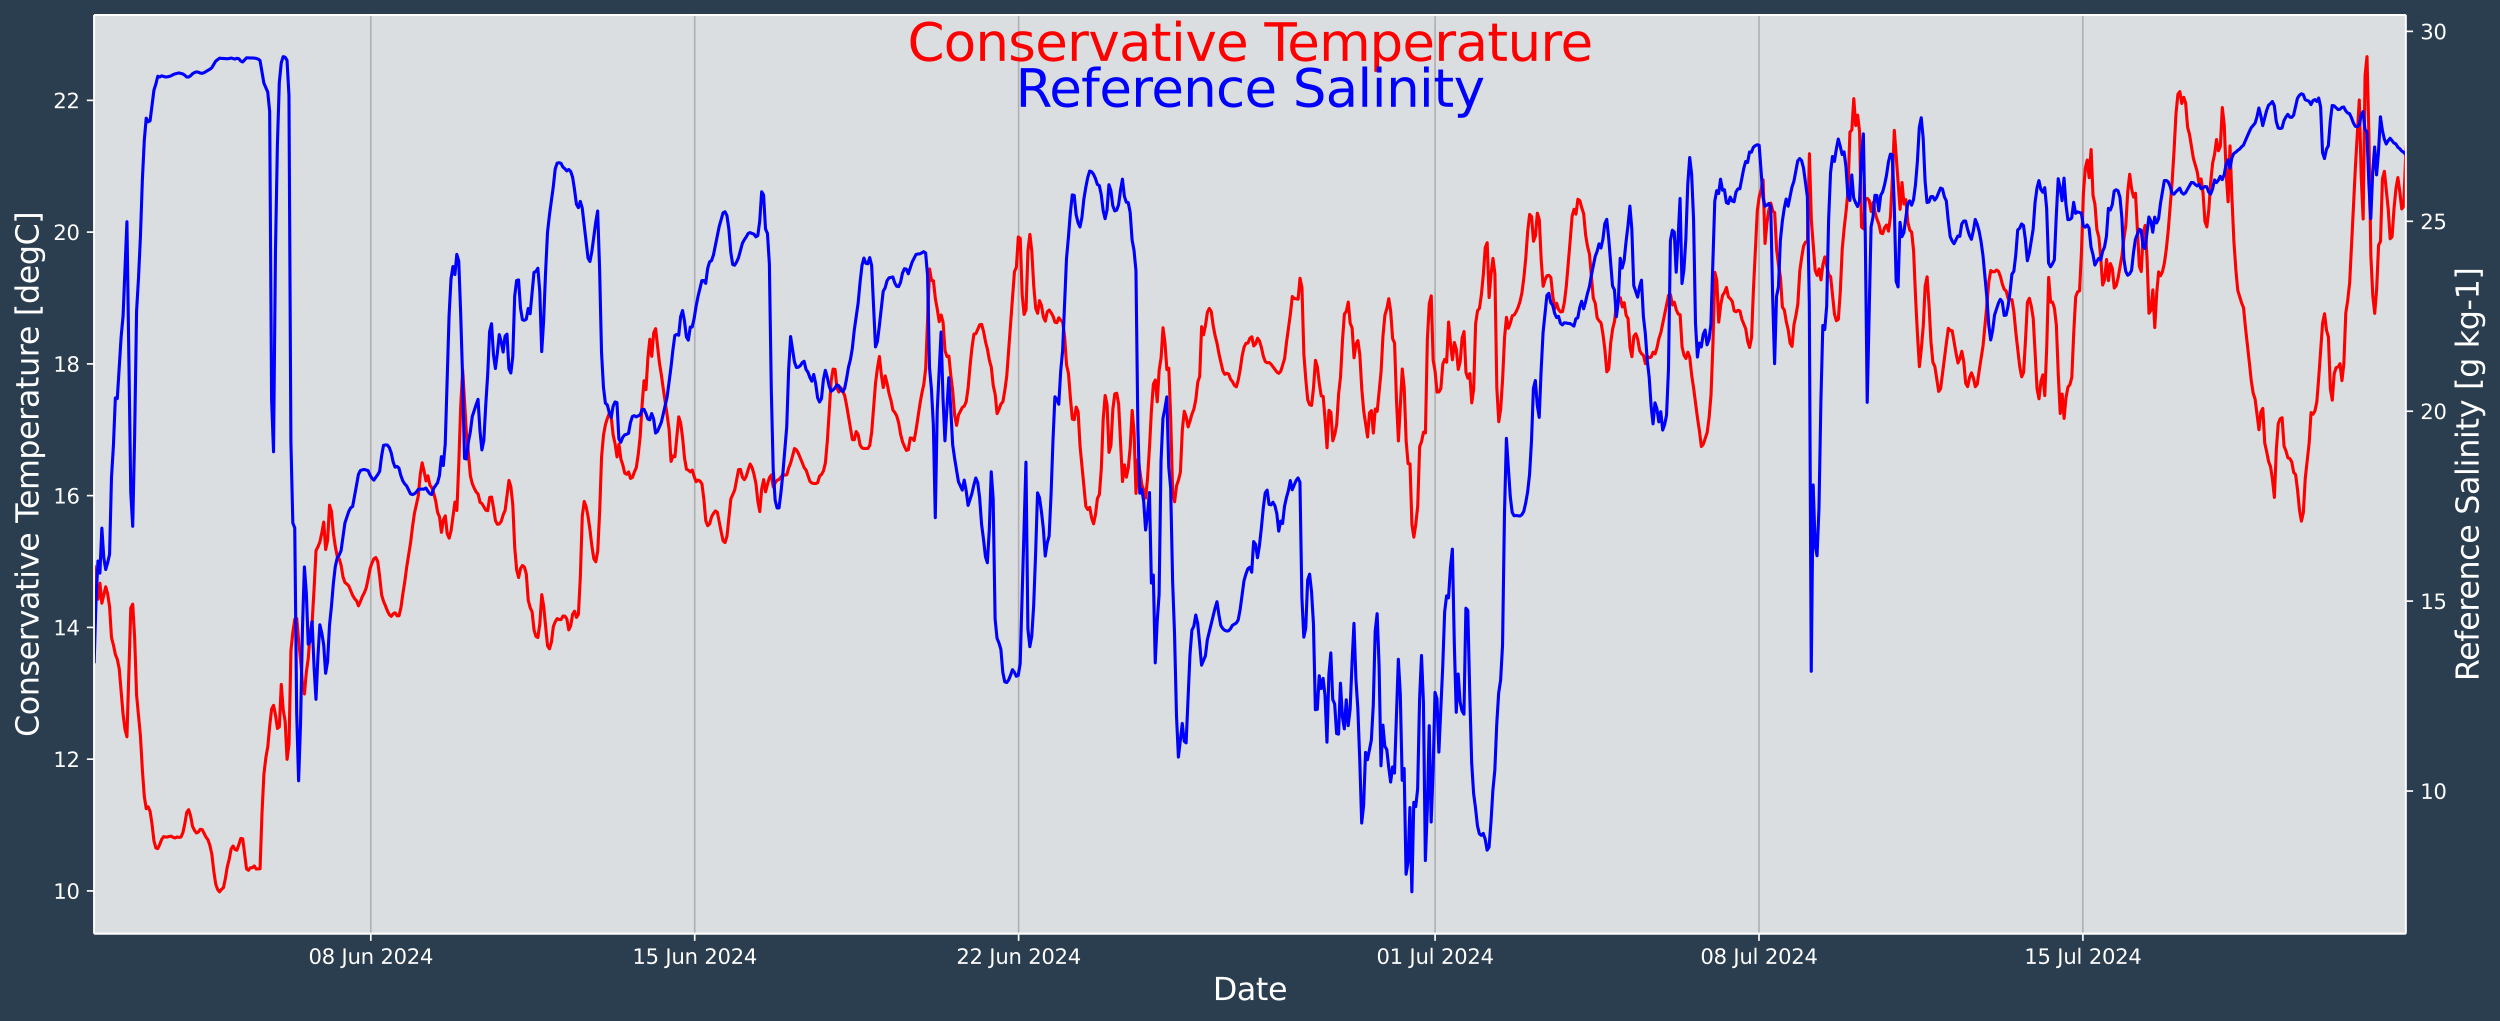
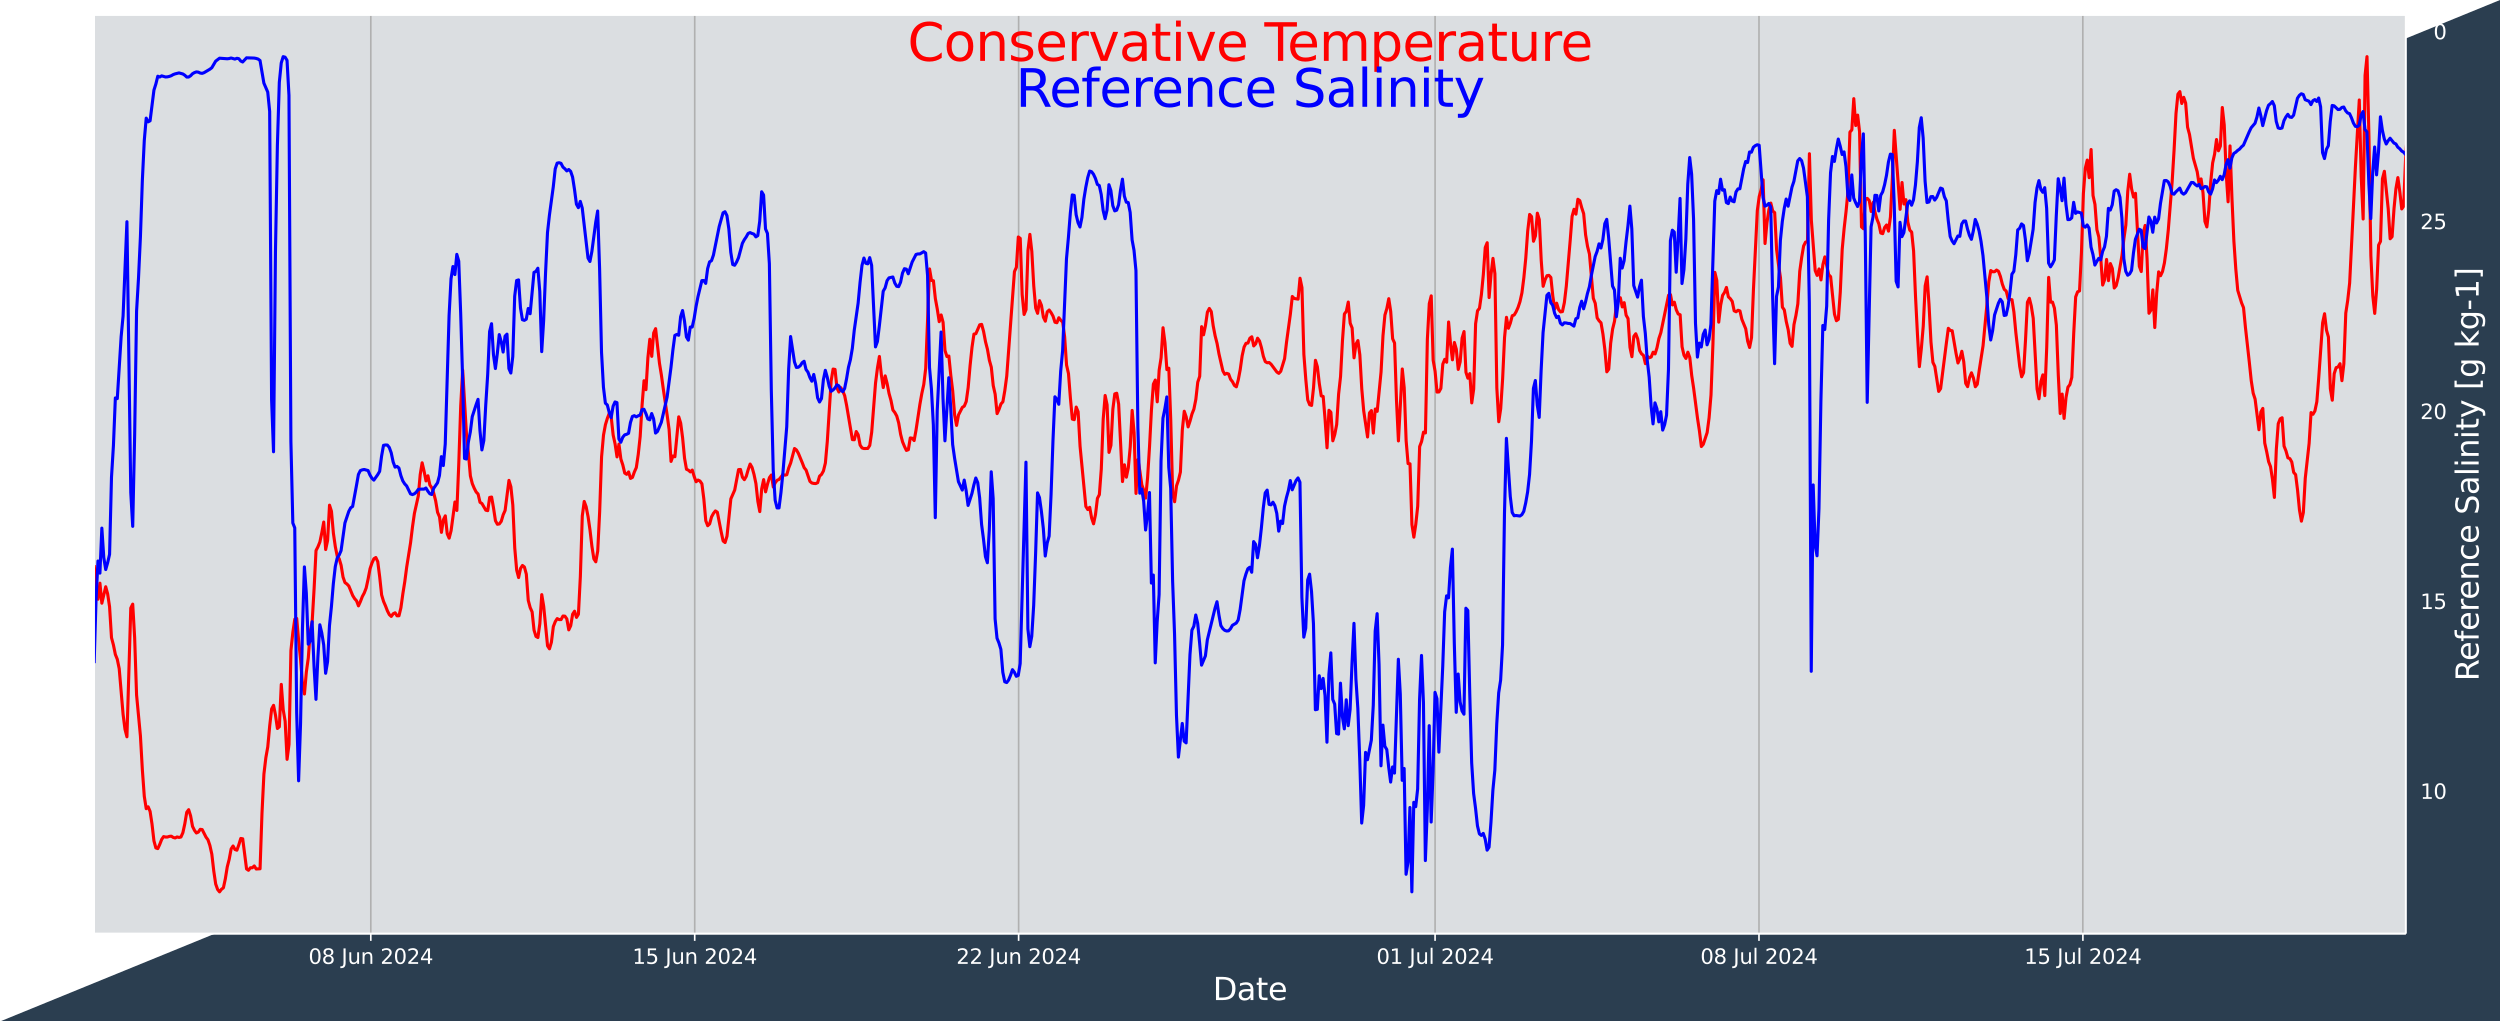
<svg xmlns="http://www.w3.org/2000/svg" xmlns:xlink="http://www.w3.org/1999/xlink" width="1206.9pt" height="493.12pt" version="1.1" viewBox="0 0 1206.9 493.12">
  <defs>
    <style type="text/css">*{stroke-linejoin: round; stroke-linecap: butt}</style>
  </defs>
  <g id="figure_1">
    <g id="patch_1">
-       <path d="m0 493.12h1206.9v-493.12h-1206.9z" fill="#2b3e50" />
+       <path d="m0 493.12h1206.9v-493.12z" fill="#2b3e50" />
    </g>
    <g id="axes_1">
      <g id="patch_2">
        <path d="m45.442 450.72h1116v-443.52h-1116z" fill="#dbdee1" />
      </g>
      <g id="matplotlib.axis_1">
        <g id="xtick_1">
          <g id="line2d_1">
            <path d="m179.01 450.72v-443.52" clip-path="url(#pc6e7954398)" fill="none" stroke="#b0b0b0" stroke-linecap="square" stroke-width=".8" />
          </g>
          <g id="line2d_2">
            <defs>
              <path id="m9725825130" d="m0 0v3.5" stroke="#fff" stroke-width=".8" />
            </defs>
            <use x="179.008" y="450.72" fill="#ffffff" stroke="#ffffff" stroke-width=".8" xlink:href="#m9725825130" />
          </g>
          <g id="text_1">
            <g transform="translate(148.93 465.32) scale(.1 -.1)" fill="#fff">
              <defs>
                <path id="DejaVuSans-30" transform="scale(.016)" d="m2034 4250q-487 0-733-480-245-479-245-1442 0-959 245-1439 246-480 733-480 491 0 736 480 246 480 246 1439 0 963-246 1442-245 480-736 480zm0 500q785 0 1199-621 414-620 414-1801 0-1178-414-1799-414-620-1199-620-784 0-1198 620-414 621-414 1799 0 1181 414 1801 414 621 1198 621z" />
                <path id="DejaVuSans-38" transform="scale(.016)" d="m2034 2216q-450 0-708-241-257-241-257-662 0-422 257-663 258-241 708-241t709 242q260 243 260 662 0 421-258 662-257 241-711 241zm-631 268q-406 100-633 378-226 279-226 679 0 559 398 884 399 325 1092 325 697 0 1094-325t397-884q0-400-227-679-226-278-629-378 456-106 710-416 255-309 255-755 0-679-414-1042-414-362-1186-362-771 0-1186 362-414 363-414 1042 0 446 256 755 257 310 713 416zm-231 997q0-362 226-565 227-203 636-203 407 0 636 203 230 203 230 565 0 363-230 566-229 203-636 203-409 0-636-203-226-203-226-566z" />
                <path id="DejaVuSans-4a" transform="scale(.016)" d="m628 4666h631v-4341q0-844-320-1225t-1030-381h-240v531h197q418 0 590 235 172 234 172 840v4341z" />
                <path id="DejaVuSans-75" transform="scale(.016)" d="m544 1381v2119h575v-2097q0-497 193-746 194-248 582-248 465 0 735 297 271 297 271 810v1984h575v-3500h-575v538q-209-319-486-474-276-155-642-155-603 0-916 375-312 375-312 1097zm1447 2203z" />
                <path id="DejaVuSans-6e" transform="scale(.016)" d="m3513 2113v-2113h-575v2094q0 497-194 743-194 247-581 247-466 0-735-297-269-296-269-809v-1978h-578v3500h578v-544q207 316 486 472 280 156 646 156 603 0 912-373 310-373 310-1098z" />
                <path id="DejaVuSans-32" transform="scale(.016)" d="m1228 531h2203v-531h-2962v531q359 372 979 998 621 627 780 809 303 340 423 576 121 236 121 464 0 372-261 606-261 235-680 235-297 0-627-103-329-103-704-313v638q381 153 712 231 332 78 607 78 725 0 1156-363 431-362 431-968 0-288-108-546-107-257-392-607-78-91-497-524-418-433-1181-1211z" />
                <path id="DejaVuSans-34" transform="scale(.016)" d="m2419 4116-1594-2491h1594v2491zm-166 550h794v-3041h666v-525h-666v-1100h-628v1100h-2106v609l1940 2957z" />
              </defs>
              <use xlink:href="#DejaVuSans-30" />
              <use x="63.623" xlink:href="#DejaVuSans-38" />
              <use x="127.246" xlink:href="#DejaVuSans-20" />
              <use x="159.033" xlink:href="#DejaVuSans-4a" />
              <use x="188.525" xlink:href="#DejaVuSans-75" />
              <use x="251.904" xlink:href="#DejaVuSans-6e" />
              <use x="315.283" xlink:href="#DejaVuSans-20" />
              <use x="347.07" xlink:href="#DejaVuSans-32" />
              <use x="410.693" xlink:href="#DejaVuSans-30" />
              <use x="474.316" xlink:href="#DejaVuSans-32" />
              <use x="537.939" xlink:href="#DejaVuSans-34" />
            </g>
          </g>
        </g>
        <g id="xtick_2">
          <g id="line2d_3">
            <path d="m335.38 450.72v-443.52" clip-path="url(#pc6e7954398)" fill="none" stroke="#b0b0b0" stroke-linecap="square" stroke-width=".8" />
          </g>
          <g id="line2d_4">
            <use x="335.379" y="450.72" fill="#ffffff" stroke="#ffffff" stroke-width=".8" xlink:href="#m9725825130" />
          </g>
          <g id="text_2">
            <g transform="translate(305.3 465.32) scale(.1 -.1)" fill="#fff">
              <defs>
                <path id="DejaVuSans-31" transform="scale(.016)" d="m794 531h1031v3560l-1122-225v575l1116 225h631v-4135h1031v-531h-2687v531z" />
                <path id="DejaVuSans-35" transform="scale(.016)" d="m691 4666h2478v-532h-1900v-1143q137 47 274 70 138 23 276 23 781 0 1237-428 457-428 457-1159 0-753-469-1171-469-417-1322-417-294 0-599 50-304 50-629 150v635q281-153 581-228t634-75q541 0 856 284 316 284 316 772 0 487-316 771-315 285-856 285-253 0-505-56-251-56-513-175v2344z" />
              </defs>
              <use xlink:href="#DejaVuSans-31" />
              <use x="63.623" xlink:href="#DejaVuSans-35" />
              <use x="127.246" xlink:href="#DejaVuSans-20" />
              <use x="159.033" xlink:href="#DejaVuSans-4a" />
              <use x="188.525" xlink:href="#DejaVuSans-75" />
              <use x="251.904" xlink:href="#DejaVuSans-6e" />
              <use x="315.283" xlink:href="#DejaVuSans-20" />
              <use x="347.07" xlink:href="#DejaVuSans-32" />
              <use x="410.693" xlink:href="#DejaVuSans-30" />
              <use x="474.316" xlink:href="#DejaVuSans-32" />
              <use x="537.939" xlink:href="#DejaVuSans-34" />
            </g>
          </g>
        </g>
        <g id="xtick_3">
          <g id="line2d_5">
            <path d="m491.75 450.72v-443.52" clip-path="url(#pc6e7954398)" fill="none" stroke="#b0b0b0" stroke-linecap="square" stroke-width=".8" />
          </g>
          <g id="line2d_6">
            <use x="491.749" y="450.72" fill="#ffffff" stroke="#ffffff" stroke-width=".8" xlink:href="#m9725825130" />
          </g>
          <g id="text_3">
            <g transform="translate(461.67 465.32) scale(.1 -.1)" fill="#fff">
              <use xlink:href="#DejaVuSans-32" />
              <use x="63.623" xlink:href="#DejaVuSans-32" />
              <use x="127.246" xlink:href="#DejaVuSans-20" />
              <use x="159.033" xlink:href="#DejaVuSans-4a" />
              <use x="188.525" xlink:href="#DejaVuSans-75" />
              <use x="251.904" xlink:href="#DejaVuSans-6e" />
              <use x="315.283" xlink:href="#DejaVuSans-20" />
              <use x="347.07" xlink:href="#DejaVuSans-32" />
              <use x="410.693" xlink:href="#DejaVuSans-30" />
              <use x="474.316" xlink:href="#DejaVuSans-32" />
              <use x="537.939" xlink:href="#DejaVuSans-34" />
            </g>
          </g>
        </g>
        <g id="xtick_4">
          <g id="line2d_7">
            <path d="m692.8 450.72v-443.52" clip-path="url(#pc6e7954398)" fill="none" stroke="#b0b0b0" stroke-linecap="square" stroke-width=".8" />
          </g>
          <g id="line2d_8">
            <use x="692.797" y="450.72" fill="#ffffff" stroke="#ffffff" stroke-width=".8" xlink:href="#m9725825130" />
          </g>
          <g id="text_4">
            <g transform="translate(664.5 465.32) scale(.1 -.1)" fill="#fff">
              <defs>
                <path id="DejaVuSans-6c" transform="scale(.016)" d="m603 4863h575v-4863h-575v4863z" />
              </defs>
              <use xlink:href="#DejaVuSans-30" />
              <use x="63.623" xlink:href="#DejaVuSans-31" />
              <use x="127.246" xlink:href="#DejaVuSans-20" />
              <use x="159.033" xlink:href="#DejaVuSans-4a" />
              <use x="188.525" xlink:href="#DejaVuSans-75" />
              <use x="251.904" xlink:href="#DejaVuSans-6c" />
              <use x="279.688" xlink:href="#DejaVuSans-20" />
              <use x="311.475" xlink:href="#DejaVuSans-32" />
              <use x="375.098" xlink:href="#DejaVuSans-30" />
              <use x="438.721" xlink:href="#DejaVuSans-32" />
              <use x="502.344" xlink:href="#DejaVuSans-34" />
            </g>
          </g>
        </g>
        <g id="xtick_5">
          <g id="line2d_9">
            <path d="m849.17 450.72v-443.52" clip-path="url(#pc6e7954398)" fill="none" stroke="#b0b0b0" stroke-linecap="square" stroke-width=".8" />
          </g>
          <g id="line2d_10">
            <use x="849.167" y="450.72" fill="#ffffff" stroke="#ffffff" stroke-width=".8" xlink:href="#m9725825130" />
          </g>
          <g id="text_5">
            <g transform="translate(820.87 465.32) scale(.1 -.1)" fill="#fff">
              <use xlink:href="#DejaVuSans-30" />
              <use x="63.623" xlink:href="#DejaVuSans-38" />
              <use x="127.246" xlink:href="#DejaVuSans-20" />
              <use x="159.033" xlink:href="#DejaVuSans-4a" />
              <use x="188.525" xlink:href="#DejaVuSans-75" />
              <use x="251.904" xlink:href="#DejaVuSans-6c" />
              <use x="279.688" xlink:href="#DejaVuSans-20" />
              <use x="311.475" xlink:href="#DejaVuSans-32" />
              <use x="375.098" xlink:href="#DejaVuSans-30" />
              <use x="438.721" xlink:href="#DejaVuSans-32" />
              <use x="502.344" xlink:href="#DejaVuSans-34" />
            </g>
          </g>
        </g>
        <g id="xtick_6">
          <g id="line2d_11">
            <path d="m1005.5 450.72v-443.52" clip-path="url(#pc6e7954398)" fill="none" stroke="#b0b0b0" stroke-linecap="square" stroke-width=".8" />
          </g>
          <g id="line2d_12">
            <use x="1005.537" y="450.72" fill="#ffffff" stroke="#ffffff" stroke-width=".8" xlink:href="#m9725825130" />
          </g>
          <g id="text_6">
            <g transform="translate(977.24 465.32) scale(.1 -.1)" fill="#fff">
              <use xlink:href="#DejaVuSans-31" />
              <use x="63.623" xlink:href="#DejaVuSans-35" />
              <use x="127.246" xlink:href="#DejaVuSans-20" />
              <use x="159.033" xlink:href="#DejaVuSans-4a" />
              <use x="188.525" xlink:href="#DejaVuSans-75" />
              <use x="251.904" xlink:href="#DejaVuSans-6c" />
              <use x="279.688" xlink:href="#DejaVuSans-20" />
              <use x="311.475" xlink:href="#DejaVuSans-32" />
              <use x="375.098" xlink:href="#DejaVuSans-30" />
              <use x="438.721" xlink:href="#DejaVuSans-32" />
              <use x="502.344" xlink:href="#DejaVuSans-34" />
            </g>
          </g>
        </g>
        <g id="text_7">
          <g transform="translate(585.52 482.8) scale(.15 -.15)" fill="#fff">
            <defs>
              <path id="BitstreamVeraSans-Roman-44" transform="scale(.016)" d="m1259 4147v-3628h763q966 0 1414 437 448 438 448 1382 0 937-448 1373t-1414 436h-763zm-631 519h1297q1356 0 1990-564 635-564 635-1764 0-1207-638-1773-637-565-1987-565h-1297v4666z" />
              <path id="BitstreamVeraSans-Roman-61" transform="scale(.016)" d="m2194 1759q-697 0-966-159t-269-544q0-306 202-486 202-179 548-179 479 0 768 339t289 901v128h-572zm1147 238v-1997h-575v531q-197-318-491-470t-719-152q-537 0-855 302-317 302-317 808 0 590 395 890 396 300 1180 300h807v57q0 397-261 614t-733 217q-300 0-585-72-284-72-546-216v532q315 122 612 182 297 61 578 61 760 0 1135-394 375-393 375-1193z" />
              <path id="BitstreamVeraSans-Roman-74" transform="scale(.016)" d="m1172 4494v-994h1184v-447h-1184v-1900q0-428 117-550t477-122h590v-481h-590q-666 0-919 248-253 249-253 905v1900h-422v447h422v994h578z" />
              <path id="BitstreamVeraSans-Roman-65" transform="scale(.016)" d="m3597 1894v-281h-2644q38-594 358-905t892-311q331 0 642 81t618 244v-544q-310-131-635-200t-659-69q-838 0-1327 487-489 488-489 1320 0 859 464 1363 464 505 1252 505 706 0 1117-455 411-454 411-1235zm-575 169q-6 471-264 752-258 282-683 282-481 0-770-272t-333-766l2050 4z" />
            </defs>
            <use xlink:href="#BitstreamVeraSans-Roman-44" />
            <use x="77.002" xlink:href="#BitstreamVeraSans-Roman-61" />
            <use x="138.281" xlink:href="#BitstreamVeraSans-Roman-74" />
            <use x="177.49" xlink:href="#BitstreamVeraSans-Roman-65" />
          </g>
        </g>
      </g>
      <g id="matplotlib.axis_2">
        <g id="ytick_1">
          <g id="line2d_13">
            <defs>
              <path id="m32d0fd8abf" d="m0 0h-3.5" stroke="#fff" stroke-width=".8" />
            </defs>
            <use x="45.442" y="430.102" fill="#ffffff" stroke="#ffffff" stroke-width=".8" xlink:href="#m32d0fd8abf" />
          </g>
          <g id="text_8">
            <g transform="translate(25.717 433.9) scale(.1 -.1)" fill="#fff">
              <use xlink:href="#DejaVuSans-31" />
              <use x="63.623" xlink:href="#DejaVuSans-30" />
            </g>
          </g>
        </g>
        <g id="ytick_2">
          <g id="line2d_14">
            <use x="45.442" y="366.493" fill="#ffffff" stroke="#ffffff" stroke-width=".8" xlink:href="#m32d0fd8abf" />
          </g>
          <g id="text_9">
            <g transform="translate(25.717 370.29) scale(.1 -.1)" fill="#fff">
              <use xlink:href="#DejaVuSans-31" />
              <use x="63.623" xlink:href="#DejaVuSans-32" />
            </g>
          </g>
        </g>
        <g id="ytick_3">
          <g id="line2d_15">
            <use x="45.442" y="302.885" fill="#ffffff" stroke="#ffffff" stroke-width=".8" xlink:href="#m32d0fd8abf" />
          </g>
          <g id="text_10">
            <g transform="translate(25.717 306.68) scale(.1 -.1)" fill="#fff">
              <use xlink:href="#DejaVuSans-31" />
              <use x="63.623" xlink:href="#DejaVuSans-34" />
            </g>
          </g>
        </g>
        <g id="ytick_4">
          <g id="line2d_16">
            <use x="45.442" y="239.276" fill="#ffffff" stroke="#ffffff" stroke-width=".8" xlink:href="#m32d0fd8abf" />
          </g>
          <g id="text_11">
            <g transform="translate(25.717 243.08) scale(.1 -.1)" fill="#fff">
              <defs>
                <path id="DejaVuSans-36" transform="scale(.016)" d="m2113 2584q-425 0-674-291-248-290-248-796 0-503 248-796 249-292 674-292t673 292q248 293 248 796 0 506-248 796-248 291-673 291zm1253 1979v-575q-238 112-480 171-242 60-480 60-625 0-955-422-329-422-376-1275 184 272 462 417 279 145 613 145 703 0 1111-427 408-426 408-1160 0-719-425-1154-425-434-1131-434-810 0-1238 620-428 621-428 1799 0 1106 525 1764t1409 658q238 0 480-47t505-140z" />
              </defs>
              <use xlink:href="#DejaVuSans-31" />
              <use x="63.623" xlink:href="#DejaVuSans-36" />
            </g>
          </g>
        </g>
        <g id="ytick_5">
          <g id="line2d_17">
            <use x="45.442" y="175.667" fill="#ffffff" stroke="#ffffff" stroke-width=".8" xlink:href="#m32d0fd8abf" />
          </g>
          <g id="text_12">
            <g transform="translate(25.717 179.47) scale(.1 -.1)" fill="#fff">
              <use xlink:href="#DejaVuSans-31" />
              <use x="63.623" xlink:href="#DejaVuSans-38" />
            </g>
          </g>
        </g>
        <g id="ytick_6">
          <g id="line2d_18">
            <use x="45.442" y="112.059" fill="#ffffff" stroke="#ffffff" stroke-width=".8" xlink:href="#m32d0fd8abf" />
          </g>
          <g id="text_13">
            <g transform="translate(25.717 115.86) scale(.1 -.1)" fill="#fff">
              <use xlink:href="#DejaVuSans-32" />
              <use x="63.623" xlink:href="#DejaVuSans-30" />
            </g>
          </g>
        </g>
        <g id="ytick_7">
          <g id="line2d_19">
            <use x="45.442" y="48.45" fill="#ffffff" stroke="#ffffff" stroke-width=".8" xlink:href="#m32d0fd8abf" />
          </g>
          <g id="text_14">
            <g transform="translate(25.717 52.249) scale(.1 -.1)" fill="#fff">
              <use xlink:href="#DejaVuSans-32" />
              <use x="63.623" xlink:href="#DejaVuSans-32" />
            </g>
          </g>
        </g>
        <g id="text_15">
          <g transform="translate(18.598 355.76) rotate(-90) scale(.15 -.15)" fill="#fff">
            <defs>
              <path id="BitstreamVeraSans-Roman-43" transform="scale(.016)" d="m4122 4306v-665q-319 297-680 443-361 147-767 147-800 0-1225-489t-425-1414q0-922 425-1411t1225-489q406 0 767 147t680 444v-660q-331-225-702-338-370-112-782-112-1060 0-1670 648-609 649-609 1771 0 1125 609 1773 610 649 1670 649 418 0 788-111 371-111 696-333z" />
              <path id="BitstreamVeraSans-Roman-6f" transform="scale(.016)" d="m1959 3097q-462 0-731-361t-269-989 267-989q268-361 733-361 460 0 728 362 269 363 269 988 0 622-269 986-268 364-728 364zm0 487q750 0 1178-488 429-487 429-1349 0-859-429-1349-428-489-1178-489-753 0-1180 489-426 490-426 1349 0 862 426 1349 427 488 1180 488z" />
              <path id="BitstreamVeraSans-Roman-6e" transform="scale(.016)" d="m3513 2113v-2113h-575v2094q0 497-194 743-194 247-581 247-466 0-735-297-269-296-269-809v-1978h-578v3500h578v-544q207 316 486 472 280 156 646 156 603 0 912-373 310-373 310-1098z" />
              <path id="BitstreamVeraSans-Roman-73" transform="scale(.016)" d="m2834 3397v-544q-243 125-506 187-262 63-544 63-428 0-642-131t-214-394q0-200 153-314t616-217l197-44q612-131 870-370t258-667q0-488-386-773-386-284-1061-284-281 0-586 55t-642 164v594q319-166 628-249 309-82 613-82 406 0 624 139 219 139 219 392 0 234-158 359-157 125-692 241l-200 47q-534 112-772 345-237 233-237 639 0 494 350 762 350 269 994 269 318 0 599-47 282-46 519-140z" />
              <path id="BitstreamVeraSans-Roman-72" transform="scale(.016)" d="m2631 2963q-97 56-211 82-114 27-251 27-488 0-749-317t-261-911v-1844h-578v3500h578v-544q182 319 472 473 291 155 707 155 59 0 131-8 72-7 159-23l3-590z" />
              <path id="BitstreamVeraSans-Roman-76" transform="scale(.016)" d="m191 3500h609l1094-2937 1094 2937h609l-1313-3500h-781l-1312 3500z" />
              <path id="BitstreamVeraSans-Roman-69" transform="scale(.016)" d="m603 3500h575v-3500h-575v3500zm0 1363h575v-729h-575v729z" />
              <path id="BitstreamVeraSans-Roman-54" transform="scale(.016)" d="m-19 4666h3947v-532h-1656v-4134h-634v4134h-1657v532z" />
              <path id="BitstreamVeraSans-Roman-6d" transform="scale(.016)" d="m3328 2828q216 388 516 572t706 184q547 0 844-383 297-382 297-1088v-2113h-578v2094q0 503-179 746-178 244-543 244-447 0-707-297-259-296-259-809v-1978h-578v2094q0 506-178 748t-550 242q-441 0-701-298-259-298-259-808v-1978h-578v3500h578v-544q197 322 472 475t653 153q382 0 649-194 267-193 395-562z" />
              <path id="BitstreamVeraSans-Roman-70" transform="scale(.016)" d="m1159 525v-1856h-578v4831h578v-531q182 312 458 463 277 152 661 152 638 0 1036-506 399-506 399-1331t-399-1332q-398-506-1036-506-384 0-661 152-276 152-458 464zm1957 1222q0 634-261 995t-717 361q-457 0-718-361t-261-995 261-995 718-361q456 0 717 361t261 995z" />
              <path id="BitstreamVeraSans-Roman-75" transform="scale(.016)" d="m544 1381v2119h575v-2097q0-497 193-746 194-248 582-248 465 0 735 297 271 297 271 810v1984h575v-3500h-575v538q-209-319-486-474-276-155-642-155-603 0-916 375-312 375-312 1097z" />
              <path id="BitstreamVeraSans-Roman-5b" transform="scale(.016)" d="m550 4863h1325v-447h-750v-4813h750v-447h-1325v5707z" />
              <path id="BitstreamVeraSans-Roman-64" transform="scale(.016)" d="m2906 2969v1894h575v-4863h-575v525q-181-312-458-464-276-152-664-152-634 0-1033 506-398 507-398 1332t398 1331q399 506 1033 506 388 0 664-152 277-151 458-463zm-1959-1222q0-634 261-995t717-361 718 361q263 361 263 995t-263 995q-262 361-718 361t-717-361-261-995z" />
              <path id="BitstreamVeraSans-Roman-67" transform="scale(.016)" d="m2906 1791q0 625-258 968-257 344-723 344-462 0-720-344-258-343-258-968 0-622 258-966t720-344q466 0 723 344 258 344 258 966zm575-1357q0-893-397-1329-396-436-1215-436-303 0-572 45t-522 139v559q253-137 500-202 247-66 503-66 566 0 847 295t281 892v285q-178-310-456-463t-666-153q-643 0-1037 490-394 491-394 1301 0 812 394 1302 394 491 1037 491 388 0 666-153t456-462v531h575v-3066z" />
              <path id="BitstreamVeraSans-Roman-5d" transform="scale(.016)" d="m1947 4863v-5707h-1325v447h747v4813h-747v447h1325z" />
            </defs>
            <use xlink:href="#BitstreamVeraSans-Roman-43" />
            <use x="69.824" xlink:href="#BitstreamVeraSans-Roman-6f" />
            <use x="131.006" xlink:href="#BitstreamVeraSans-Roman-6e" />
            <use x="194.385" xlink:href="#BitstreamVeraSans-Roman-73" />
            <use x="246.484" xlink:href="#BitstreamVeraSans-Roman-65" />
            <use x="308.008" xlink:href="#BitstreamVeraSans-Roman-72" />
            <use x="349.121" xlink:href="#BitstreamVeraSans-Roman-76" />
            <use x="408.301" xlink:href="#BitstreamVeraSans-Roman-61" />
            <use x="469.58" xlink:href="#BitstreamVeraSans-Roman-74" />
            <use x="508.789" xlink:href="#BitstreamVeraSans-Roman-69" />
            <use x="536.572" xlink:href="#BitstreamVeraSans-Roman-76" />
            <use x="595.752" xlink:href="#BitstreamVeraSans-Roman-65" />
            <use x="657.275" xlink:href="#BitstreamVeraSans-Roman-20" />
            <use x="689.062" xlink:href="#BitstreamVeraSans-Roman-54" />
            <use x="733.146" xlink:href="#BitstreamVeraSans-Roman-65" />
            <use x="794.67" xlink:href="#BitstreamVeraSans-Roman-6d" />
            <use x="892.082" xlink:href="#BitstreamVeraSans-Roman-70" />
            <use x="955.559" xlink:href="#BitstreamVeraSans-Roman-65" />
            <use x="1017.082" xlink:href="#BitstreamVeraSans-Roman-72" />
            <use x="1058.195" xlink:href="#BitstreamVeraSans-Roman-61" />
            <use x="1119.475" xlink:href="#BitstreamVeraSans-Roman-74" />
            <use x="1158.684" xlink:href="#BitstreamVeraSans-Roman-75" />
            <use x="1222.062" xlink:href="#BitstreamVeraSans-Roman-72" />
            <use x="1260.926" xlink:href="#BitstreamVeraSans-Roman-65" />
            <use x="1322.449" xlink:href="#BitstreamVeraSans-Roman-20" />
            <use x="1354.236" xlink:href="#BitstreamVeraSans-Roman-5b" />
            <use x="1393.25" xlink:href="#BitstreamVeraSans-Roman-64" />
            <use x="1456.727" xlink:href="#BitstreamVeraSans-Roman-65" />
            <use x="1518.25" xlink:href="#BitstreamVeraSans-Roman-67" />
            <use x="1581.727" xlink:href="#BitstreamVeraSans-Roman-43" />
            <use x="1651.551" xlink:href="#BitstreamVeraSans-Roman-5d" />
          </g>
        </g>
      </g>
      <g id="line2d_20">
        <path d="m45.442 272.84 0.931 8.806 0.931 7.63 0.931-7.739 0.931 9.658 1.862-7.933 0.931 3.421 0.931 6.227 0.931 14.923 0.931 3.517 0.931 4.597 0.931 2.319 0.931 4.569 1.862 21.936 0.931 7.313 0.931 3.605 1.862-62.15 0.931-1.883 0.931 16.155 0.931 27.703 1.862 19.781 0.931 16.339 0.931 12.785 0.931 5.975 0.931-0.898 0.931 2.197 0.931 6.116 0.931 8.114 0.931 3.418 0.931 0.33 0.931-2.01 0.931-2.398 0.931-1.381 0.931 0.2 0.931-0.004 0.931-0.303 0.931-0.104 0.931 0.61 0.931 0.257 0.931-0.489 0.931 0.241 0.931-0.22 0.931-2.08 0.931-4.302 0.931-5.543 0.931-1.258 0.931 2.971 0.931 5.1 0.931 1.876 0.931 1.291 0.931-0.414 0.931-1.355 0.931 0.139 1.862 3.664 0.931 1.245 0.931 2.764 0.931 4.188 0.931 8.075 0.931 6.327 0.931 2.636 0.931 1.164 0.931-1.25 0.931-0.701 0.931-4.331 0.931-5.782 0.931-3.645 0.931-5.006 0.931-1.429 0.931 1.698 0.931 0.332 0.931-2.635 0.931-3.031 0.931 0.169 1.862 14.539 0.931 0.651 0.931-1.218 0.931-0.002 0.931-0.87 0.931 1.473 1.862-0.113 0.931-26.789 0.931-18.912 0.931-7.899 0.931-5.241 0.931-10.159 0.931-8.151 0.931-1.74 0.931 4.731 0.931 6.441 0.931-0.849 0.931-20.437 0.931 12.235 0.931 5.52 0.931 18.42 0.931-7.214 0.931-45.344 0.931-8.811 0.931-6.296 0.931-0.317 0.931 10.728 0.931 8.997 0.931 12.169 0.931 4.543 0.931-10.701 0.931-6.702 0.931-12.712 0.931-4.722 0.931-15.887 0.931-18.525 0.931-1.807 0.931-2.311 0.931-4.459 0.931-5.179 0.931 13.262 0.931-4.377 0.931-17.037 0.931 2.953 0.931 10.54 0.931 6.511 0.931 4.652 0.931 1.185 0.931 3.158 0.931 5.703 0.931 2.671 0.931 0.667 0.931 0.993 1.862 4.566 0.931 1.521 0.931 1.05 0.931 2.434 0.931-2.057 0.931-2.434 0.931-1.727 0.931-2.417 0.931-4.329 0.931-4.962 0.931-2.756 0.931-2.069 0.931-0.577 0.931 2.002 0.931 7.368 0.931 8.673 0.931 3.141 0.931 2.144 0.931 2.429 0.931 1.81 0.931 0.866 0.931-1.303 0.931-0.445 0.931 1.458 0.931-0.037 0.931-3.86 0.931-6.742 0.931-5.86 0.931-7.073 1.862-11.711 0.931-7.686 0.931-6.512 1.862-8.358 0.931-10.318 0.931-5.714 0.931 3.999 0.931 4.74 0.931-2.483 0.931 4.435 0.931 1.333 0.931 2.616 0.931 3.694 0.931 5.57 0.931 2.178 0.931 7.492 0.931-6.066 0.931-1.908 0.931 8.66 0.931 2.117 0.931-3.611 1.862-13.843 0.931 4.078 0.931-22.843 0.931-27.747 0.931-17.155 1.862 31.189 0.931 9.138 0.931 10.727 0.931 3.755 0.931 2.209 0.931 1.815 0.931 0.989 0.931 3.988 0.931 0.592 1.862 3.213 0.931 0.223 0.931-6.376 0.931-0.185 0.931 5.286 0.931 6.144 0.931 1.708 0.931-0.169 0.931-1.24 0.931-3.158 0.931-2.101 1.862-14.513 0.931 3.098 0.931 8.864 0.931 20.678 0.931 10.654 0.931 3.611 0.931-4.391 0.931-1.442 0.931 0.738 0.931 3.464 0.931 12.651 0.931 3.489 0.931 2.084 0.931 8.801 0.931 3.018 0.931 0.541 0.931-6.682 0.931-14.021 0.931 5.641 1.862 19.089 0.931 1.426 0.931-3.193 0.931-7.543 0.931-2.39 0.931-1.455 0.931 0.462 0.931 0.017 0.931-1.73 0.931 0.074 0.931 1.338 0.931 5.275 0.931-2.004 0.931-5.563 0.931-1.443 0.931 2.986 0.931-1.522 0.931-18.205 0.931-29.222 0.931-7.021 0.931 2.552 0.931 4.783 0.931 6.494 0.931 7.885 0.931 5.991 0.931 1.432 0.931-5.172 0.931-18.92 0.931-26.625 0.931-10.466 0.931-5.021 0.931-3.07 0.931-2.436 0.931 1.933 0.931 8.567 0.931 4.313 0.931 6.245 0.931-6.173 0.931 7.231 0.931 2.842 0.931 3.915 0.931 0.597 0.931-1.158 0.931 3.142 0.931-0.505 0.931-2.642 0.931-2.084 0.931-6.347 0.931-8.68 0.931-15.32 0.931-11.588 0.931 4.317 0.931-15.383 0.931-8.955 0.931 8.255 0.931-11.297 0.931-2.069 1.862 16.679 0.931 5.735 0.931 6.827 1.862 12.622 0.931 6.857 0.931 15.372 0.931-2.626 0.931 0.378 1.862-19.27 0.931 3.029 0.931 7.162 0.931 9.77 0.931 5.349 0.931 0.443 0.931 0.832 0.931-0.887 0.931 3.141 0.931 2.495 0.931-0.818 0.931 0.473 0.931 1.352 0.931 7.354 0.931 10.456 0.931 2.411 0.931-0.867 0.931-3.416 0.931-1.697 0.931-1.167 0.931 0.632 1.862 9.55 0.931 4.338 0.931 0.749 0.931-3.074 1.862-17.998 1.862-4.273 1.862-9.862 0.931-0.073 0.931 3.743 0.931 1.188 0.931-1.622 0.931-3.256 0.931-2.673 0.931 1.634 0.931 3.344 0.931 4.457 0.931 8.598 0.931 4.936 0.931-11.024 0.931-4.416 0.931 5.903 0.931-3.723 0.931-3.149 0.931-1.263 0.931 5.807 0.931-2.046 0.931-1.244 0.931-0.365 1.862-2.389 0.931 0.327 0.931-0.218 0.931-3.294 0.931-2.373 1.862-6.988 0.931 0.698 0.931 1.628 1.862 4.511 0.931 2.411 0.931 1.166 1.862 5.465 0.931 0.774 0.931 0.211 0.931 0.064 0.931-0.432 0.931-3.167 0.931-0.82 0.931-1.696 0.931-3.802 0.931-10.48 1.862-29.202 0.931-5.678 0.931 0.177 0.931 8.963 0.931 1.944 0.931-2.112 0.931 1.579 0.931 2.292 0.931 4.665 2.792 16.543 0.931 0.072 0.931-3.973 0.931 1.564 0.931 4.968 0.931 1.407 0.931 0.279 1.862-0.053 0.931-1.446 0.931-6.354 1.862-23.762 0.931-7.304 0.931-5.524 0.931 8.742 0.931 6.253 0.931-5.624 0.931 3.683 0.931 4.798 0.931 3.351 0.931 4.647 0.931 1.2 0.931 1.703 0.931 3.348 0.931 5.478 0.931 3.622 0.931 2.238 0.931 1.914 0.931-0.36 0.931-5.668 0.931 0.135 0.931 1.133 0.931-5.166 1.862-12.376 0.931-5.252 0.931-4.292 0.931-7.792 1.862-47.97 0.931 5.543 0.931 0.147 0.931 8.614 0.931 5.067 0.931 6.076 0.931-3.244 0.931 3.55 0.931 13.589 0.931 2.949 0.931-0.255 0.931 9.292 0.931 7.639 0.931 11.569 0.931 4.99 0.931-5.055 1.862-3.666 0.931-0.591 0.931-2.232 0.931-6.67 0.931-10.624 0.931-8.879 0.931-6.352 0.931-0.212 1.862-4.283 0.931-0.202 0.931 3.428 0.931 4.947 0.931 3.637 0.931 5.311 0.931 3.343 0.931 8.882 0.931 4.16 0.931 9.364 0.931-2.032 0.931-2.628 0.931-1.044 0.931-5.404 0.931-6.983 3.723-50.478 0.931-2.043 0.931-14.656 0.931 0.678 0.931 27.149 0.931 9.575 0.931-2.311 0.931-28.558 0.931-7.789 0.931 8.26 0.931 16.583 0.931 10.71 0.931 2.558 0.931-6.12 0.931 2.289 0.931 5.704 0.931 1.925 0.931-4.532 0.931-0.87 0.931 1.298 0.931 1.676 0.931 2.921 0.931 0.248 0.931-2.404 0.931 1.186 0.931 0.934 0.931 6.996 0.931 13.698 0.931 4.125 0.931 11.878 0.931 10.113 0.931 0.272 0.931-6.08 0.931 2.285 0.931 16.625 2.792 29.056 0.931 1.504 0.931-1.089 0.931 5.173 0.931 2.796 0.931-4.455 0.931-7.819 0.931-1.81 0.931-12.278 0.931-24.234 0.931-11.351 0.931 4.515 0.931 22.952 0.931-3.38 0.931-17.47 0.931-7.385 0.931-0.321 0.931 5.244 1.862 37.391 0.931-8.081 0.931 5.968 0.931-4.504 0.931-10.01 0.931-17.707 0.931 10.791 0.931 29.268 0.931-16.315 0.931 5.604 0.931 6.512 0.931 2.638 0.931 3.84 0.931-9.897 0.931-14.926 0.931-17.857 0.931-12.355 0.931-1.975 0.931 10.512 0.931-15.315 0.931-5.986 0.931-14.451 0.931 7.211 0.931 13 0.931-0.686 0.931 25.057 0.931 35.841 0.931 3.57 0.931-7.683 0.931-2.719 0.931-3.915 0.931-20.385 0.931-8.977 0.931 2.718 0.931 4.826 0.931-2.821 0.931-3.412 0.931-2.36 0.931-4.684 0.931-8.323 0.931-2.8 0.931-23.99 0.931 3.922 0.931-4.517 0.931-6.422 0.931-1.773 0.931 1.52 0.931 6.869 0.931 4.825 0.931 3.672 0.931 5.091 1.862 8.121 0.931 1.712 0.931-0.482 0.931 0.33 0.931 2.526 0.931 1.193 0.931 1.789 0.931 0.672 0.931-3.38 0.931-4.954 0.931-6.626 0.931-4.219 0.931-1.837 0.931-0.113 0.931-2.331 0.931-0.698 0.931 4.411 0.931-1 0.931-2.731 0.931 1.337 0.931 3.218 0.931 4.219 0.931 2.553 0.931 0.534 0.931-0.109 0.931 0.815 2.792 3.768 0.931 0.638 0.931-0.985 1.862-6.101 0.931-7.909 1.862-13.624 0.931-8.487 0.931 0.96 1.862 0.312 0.931-10.083 0.931 4.53 0.931 32.279 0.931 12.085 0.931 9.839 0.931 2.338 0.931 0.326 0.931-8.526 0.931-13.248 0.931 3.167 0.931 8.071 0.931 5.949 0.931 0.255 0.931 11.202 0.931 13.585 0.931-18.099 0.931 0.932 0.931 13.796 0.931-3.038 0.931-4.84 0.931-14.697 0.931-8.399 0.931-17.412 0.931-12.843 0.931-1.251 0.931-4.502 0.931 10.183 0.931 2.329 0.931 14.403 0.931-6.587 0.931-1.73 0.931 6.884 0.931 16.4 0.931 10.614 1.862 12.636 0.931-11.62 0.931-1.115 0.931 10.852 0.931-11.621 0.931 1.12 1.862-19.016 0.931-17.483 0.931-9.974 0.931-3.161 0.931-4.745 0.931 6.174 0.931 13.162 0.931 2.058 0.931 27.78 0.931 19.489 1.862-34.726 0.931 9.095 0.931 25.566 0.931 11.007 0.931 0.109 0.931 29.345 0.931 6.073 0.931-6.227 0.931-8.749 0.931-28.755 0.931-2.453 0.931-4.524 0.931 0.402 0.931-45.221 0.931-17.248 0.931-3.716 0.931 31.047 0.931 5.349 0.931 10.036 0.931-0.054 0.931-1.708 0.931-11.704 0.931-2.323 0.931 1.403 0.931-19.43 0.931 10.588 0.931 7.66 0.931-8.362 0.931 3.271 0.931 9.737 0.931-3.693 0.931-11.424 0.931-3.162 0.931 19.677 0.931 2.836 0.931-2.206 0.931 14.122 0.931-6.682 0.931-31.516 0.931-6.283 0.931-1.184 0.931-6.585 0.931-9.68 0.931-13.08 0.931-2.308 0.931 26.476 0.931-11.243 0.931-7.669 0.931 7.409 0.931 55.169 0.931 16.263 0.931-6.261 0.931-14.422 0.931-19.989 0.931-9.72 0.931 5.278 0.931-2.5 0.931-3.561 0.931-0.346 0.931-1.573 0.931-2.07 0.931-2.814 0.931-4.217 0.931-7.303 0.931-9.52 0.931-13.031 0.931-8.014 0.931 1.025 0.931 11.918 0.931-2.581 0.931-10.97 0.931 3.111 0.931 19.623 0.931 12.556 0.931-3.14 0.931-1.979 0.931-0.152 0.931 1.011 0.931 8.957 0.931 6.268 0.931-2.787 0.931 3.066 0.931 1.14 0.931-0.163 0.931-4.391 0.931-7.9 1.862-21.869 0.931-11.803 0.931-3.431 0.931 2.344 0.931-7.177 0.931 0.659 0.931 3.438 0.931 2.856 0.931 10.184 0.931 5.604 0.931 3.715 1.862 21.349 0.931 2.412 0.931 7.051 0.931 1.408 0.931 0.963 0.931 5.506 0.931 7.524 0.931 10.63 0.931-1.278 0.931-12.562 0.931-6.797 0.931-3.814 0.931-8.217 0.931-2.058 0.931-1.036 0.931 4.429 0.931-2.059 0.931 6.046 0.931 1.636 0.931 13.853 0.931 4.551 0.931-9.797 0.931-1.273 0.931 2.473 0.931 5.623 0.931 1.6 0.931 0.746 0.931 3.992 0.931-3.559 0.931 0.699 0.931-0.369 0.931-2.302 0.931 0.831 0.931-2.993 0.931-4.476 0.931-2.801 3.723-18.095 0.931-0.234 0.931 4.934 0.931-1.307 0.931 3.684 0.931 2.009 0.931 0.361 0.931 15.49 0.931 4.06 0.931 1.543 0.931-3.021 0.931 2.594 0.931 8.671 0.931 6.197 1.862 14.421 0.931 6.133 0.931 7.532 0.931-1.083 1.862-5.654 0.931-7.097 0.931-11.041 0.931-24.594 0.931-34.609 0.931 3.878 0.931 20.16 0.931-8.146 0.931-4.78 0.931-1.408 0.931-2.425 0.931 4.547 0.931 0.888 0.931 1.316 0.931 4.542 0.931 0.454 0.931-0.734 0.931 0.335 0.931 4.067 1.862 4.562 0.931 5.974 0.931 3.04 0.931-4.764 0.931-23.325 1.862-37.948 0.931-6.904 0.931-3.229 0.931-4.787 0.931 30.756 0.931-10.077 0.931-6.215 0.931-3.22 0.931 3.855 0.931 0.756 0.931 17.888 0.931 7.349 0.931 6.165 0.931 14.24 0.931 1.349 0.931 5.548 0.931 3.986 0.931 6.547 0.931 1.487 0.931-10.501 0.931-4.38 0.931-5.631 0.931-15.793 0.931-6.69 0.931-5.484 0.931-1.848 0.931-0.212 0.931-42.459 0.931 32.044 1.862 24.385 0.931 2.306 0.931-3.114 0.931 5.295 0.931-7.449 0.931-3.662 1.862 8.583 0.931 0.962 1.862 18.103 0.931 3.162 0.931-0.667 0.931-13.11 0.931-20.693 0.931-10.068 0.931-8.261 0.931-9.77 0.931-28.484 0.931-1.079 0.931-15.068 0.931 12.972 0.931-5.033 0.931 8.066 0.931 45.932 0.931 0.864 0.931-14.42 0.931-0.223 0.931 1.013 0.931 5.295 0.931-4.374 0.931 4.701 0.931 3.371 0.931 2.339 0.931 4.365 0.931 0.298 0.931-2.992 0.931-1.19 0.931 2.979 0.931-6.875 0.931-18.673 0.931-23.118 2.792 38.131 0.931-12.949 0.931 10.377 0.931-2.093 0.931 10.779 0.931 3.9 0.931 0.979 0.931 9.15 0.931 22.007 0.931 18.223 0.931 15.564 0.931-8.62 0.931-10.904 0.931-19.454 0.931-4.364 0.931 13.49 0.931 17.95 0.931 9.845 0.931 1.952 1.862 12.068 0.931-1.356 2.792-22.065 0.931-7.038 0.931 1.032 0.931 0.153 1.862 10.901 0.931 4.65 0.931-2.142 0.931-3.506 0.931 5.087 0.931 10.381 0.931 1.605 0.931-4.391 0.931-2.286 0.931 2.482 0.931 4.238 0.931-1.192 0.931-6.634 1.862-11.976 1.862-19.771 0.931-11.152 0.931-5.368 0.931 0.598 0.931-0.037 0.931-0.792 0.931 0.593 0.931 2.51 0.931 3.699 0.931 2.531 0.931 0.804 0.931 3.652 0.931 0.402 0.931 0.131 0.931 5.975 0.931 9.959 1.862 16.261 0.931 5.007 0.931-2 0.931-15.621 0.931-18.358 0.931-1.915 0.931 3.754 0.931 5.888 1.862 34.187 0.931 4.691 0.931-8.37 0.931-3.188 0.931 10.027 0.931-23.316 0.931-33.754 0.931 11.935 0.931-0.02 0.931 2.968 0.931 8.204 0.931 24.124 0.931 18.492 0.931-9.383 0.931 11.755 0.931-10.082 0.931-5.015 0.931-1.204 0.931-3.514 0.931-21.413 0.931-17.432 0.931-2.46 0.931-0.433 0.931-18.536 0.931-28.514 0.931-12.19 0.931-3.923 0.931 8.495 0.931-13.588 0.931 22.204 0.931 4.271 0.931 12.207 0.931 3.548 0.931 10.183 0.931 13.009 0.931-2.546 0.931-9.807 0.931 10.224 0.931-8.231 0.931 2.382 0.931 9.414 0.931-1.131 0.931-3.837 1.862-10.711 0.931-8.166 0.931-6.541 0.931-16.291 0.931-8.259 0.931 7.112 0.931 3.912 0.931-1.803 1.862 35.241 0.931 2.517 0.931-18.382 0.931-3.868 0.931 16.024 0.931 26.364 0.931-1.495 0.931-9.794 0.931 18.184 0.931-16.614 0.931-10.269 0.931 1.866 0.931-2.012 0.931-4.175 0.931-6.819 0.931-9.053 1.862-23.232 0.931-15.265 0.931-17.731 0.931-9.362 0.931-1.221 0.931 5.725 0.931-2.975 0.931 2.766 0.931 11.657 0.931 3.503 1.862 11.48 1.862 6.547 0.931 6.023 0.931-2.592 0.931 6.694 0.931 13.831 0.931 2.66 0.931-8.233 0.931-13.478 0.931-9.197 0.931-4.211 0.931-7.075 0.931 5.425 0.931-2.252 0.931-18.629 0.931 8.437 0.931 23.166 0.931 13.905 0.931-26.963 0.931 25.2 0.931 20.7 0.931 13.587 0.931 10.21 1.862 6.093 0.931 2.289 0.931 9.595 1.862 16.718 0.931 8.914 0.931 6.033 0.931 2.89 1.862 14.773 0.931-8.582 0.931-1.697 0.931 16.733 0.931 4.145 0.931 4.809 0.931 2.4 0.931 6.146 0.931 8.73 0.931-23.186 0.931-12.422 0.931-2.346 0.931-0.505 0.931 13.673 0.931 2.325 0.931 3.345 0.931 0.356 0.931 1.644 0.931 5.044 0.931 1.064 0.931 7.452 0.931 9.629 0.931 5.388 0.931-4.143 0.931-16.612 1.862-16.808 0.931-14.863 0.931 0.821 0.931-1.62 0.931-4.446 0.931-11.86 1.862-26.213 0.931-4.399 0.931 7.945 0.931 3.282 0.931 24.998 0.931 5.521 0.931-12.814 0.931-2.898 0.931-0.319 0.931-1.589 0.931 8.19 0.931-8.167 0.931-24.449 0.931-6.157 0.931-8.37 1.862-37.26 0.931-18.968 1.862-32.133 0.931 36.999 0.931 20.451 0.931-69.292 0.931-9.082 0.931 38.63 0.931 57.498 0.931 19.323 0.931 8.5 0.931-11.683 0.931-21.254 0.931-1.834 0.931-30.217 0.931-3.605 1.862 18.148 0.931 14.418 0.931-0.979 0.931-13.562 0.931-9.643 0.931-5.337 0.931 6.828 0.931 8.283 0.931-1.262 0.931-23.225 0.931-13.62v0" clip-path="url(#pc6e7954398)" fill="none" stroke="#f00" stroke-linecap="square" stroke-width="1.5" />
      </g>
      <g id="patch_3">
        <path d="m45.442 450.72v-443.52" fill="none" stroke="#fff" stroke-linecap="square" stroke-width=".8" />
      </g>
      <g id="patch_4">
        <path d="m1161.4 450.72v-443.52" fill="none" stroke="#fff" stroke-linecap="square" stroke-width=".8" />
      </g>
      <g id="patch_5">
        <path d="m45.442 450.72h1116" fill="none" stroke="#fff" stroke-linecap="square" stroke-width=".8" />
      </g>
      <g id="patch_6">
        <path d="m45.442 7.2h1116" fill="none" stroke="#fff" stroke-linecap="square" stroke-width=".8" />
      </g>
      <g id="text_16">
        <g transform="translate(438.13 29.376) scale(.25 -.25)" fill="#f00">
          <use xlink:href="#BitstreamVeraSans-Roman-43" />
          <use x="69.824" xlink:href="#BitstreamVeraSans-Roman-6f" />
          <use x="131.006" xlink:href="#BitstreamVeraSans-Roman-6e" />
          <use x="194.385" xlink:href="#BitstreamVeraSans-Roman-73" />
          <use x="246.484" xlink:href="#BitstreamVeraSans-Roman-65" />
          <use x="308.008" xlink:href="#BitstreamVeraSans-Roman-72" />
          <use x="349.121" xlink:href="#BitstreamVeraSans-Roman-76" />
          <use x="408.301" xlink:href="#BitstreamVeraSans-Roman-61" />
          <use x="469.58" xlink:href="#BitstreamVeraSans-Roman-74" />
          <use x="508.789" xlink:href="#BitstreamVeraSans-Roman-69" />
          <use x="536.572" xlink:href="#BitstreamVeraSans-Roman-76" />
          <use x="595.752" xlink:href="#BitstreamVeraSans-Roman-65" />
          <use x="657.275" xlink:href="#BitstreamVeraSans-Roman-20" />
          <use x="689.062" xlink:href="#BitstreamVeraSans-Roman-54" />
          <use x="733.146" xlink:href="#BitstreamVeraSans-Roman-65" />
          <use x="794.67" xlink:href="#BitstreamVeraSans-Roman-6d" />
          <use x="892.082" xlink:href="#BitstreamVeraSans-Roman-70" />
          <use x="955.559" xlink:href="#BitstreamVeraSans-Roman-65" />
          <use x="1017.082" xlink:href="#BitstreamVeraSans-Roman-72" />
          <use x="1058.195" xlink:href="#BitstreamVeraSans-Roman-61" />
          <use x="1119.475" xlink:href="#BitstreamVeraSans-Roman-74" />
          <use x="1158.684" xlink:href="#BitstreamVeraSans-Roman-75" />
          <use x="1222.062" xlink:href="#BitstreamVeraSans-Roman-72" />
          <use x="1260.926" xlink:href="#BitstreamVeraSans-Roman-65" />
        </g>
      </g>
      <g id="text_17">
        <g transform="translate(490.29 51.552) scale(.25 -.25)" fill="#00f">
          <defs>
            <path id="BitstreamVeraSans-Roman-52" transform="scale(.016)" d="m2841 2188q203-69 395-294t386-619l641-1275h-679l-596 1197q-232 469-449 622t-592 153h-688v-1972h-631v4666h1425q800 0 1194-335 394-334 394-1009 0-441-205-732-205-290-595-402zm-1582 1959v-1656h794q456 0 689 211t233 620-233 617-689 208h-794z" />
            <path id="BitstreamVeraSans-Roman-66" transform="scale(.016)" d="m2375 4863v-479h-550q-309 0-430-125-120-125-120-450v-309h947v-447h-947v-3053h-578v3053h-550v447h550v244q0 584 272 851 272 268 862 268h544z" />
            <path id="BitstreamVeraSans-Roman-63" transform="scale(.016)" d="m3122 3366v-538q-244 135-489 202t-495 67q-560 0-870-355-309-354-309-995t309-996q310-354 870-354 250 0 495 67t489 202v-532q-241-112-499-168-257-57-548-57-791 0-1257 497-465 497-465 1341 0 856 470 1346 471 491 1290 491 265 0 518-55 253-54 491-163z" />
            <path id="BitstreamVeraSans-Roman-53" transform="scale(.016)" d="m3425 4513v-616q-359 172-678 256-319 85-616 85-515 0-795-200t-280-569q0-310 186-468 186-157 705-254l381-78q706-135 1042-474t336-907q0-679-455-1029-454-350-1332-350-331 0-705 75-373 75-773 222v650q384-215 753-325 369-109 725-109 540 0 834 212 294 213 294 607 0 343-211 537t-692 291l-385 75q-706 140-1022 440-315 300-315 835 0 619 436 975t1201 356q329 0 669-60 341-59 697-177z" />
            <path id="BitstreamVeraSans-Roman-6c" transform="scale(.016)" d="m603 4863h575v-4863h-575v4863z" />
            <path id="BitstreamVeraSans-Roman-79" transform="scale(.016)" d="m2059-325q-243-625-475-815-231-191-618-191h-460v481h338q237 0 368 113 132 112 291 531l103 262-1415 3444h609l1094-2737 1094 2737h609l-1538-3825z" />
          </defs>
          <use xlink:href="#BitstreamVeraSans-Roman-52" />
          <use x="64.982" xlink:href="#BitstreamVeraSans-Roman-65" />
          <use x="126.506" xlink:href="#BitstreamVeraSans-Roman-66" />
          <use x="161.711" xlink:href="#BitstreamVeraSans-Roman-65" />
          <use x="223.234" xlink:href="#BitstreamVeraSans-Roman-72" />
          <use x="262.098" xlink:href="#BitstreamVeraSans-Roman-65" />
          <use x="323.621" xlink:href="#BitstreamVeraSans-Roman-6e" />
          <use x="387" xlink:href="#BitstreamVeraSans-Roman-63" />
          <use x="441.98" xlink:href="#BitstreamVeraSans-Roman-65" />
          <use x="503.504" xlink:href="#BitstreamVeraSans-Roman-20" />
          <use x="535.291" xlink:href="#BitstreamVeraSans-Roman-53" />
          <use x="598.768" xlink:href="#BitstreamVeraSans-Roman-61" />
          <use x="660.047" xlink:href="#BitstreamVeraSans-Roman-6c" />
          <use x="687.83" xlink:href="#BitstreamVeraSans-Roman-69" />
          <use x="715.613" xlink:href="#BitstreamVeraSans-Roman-6e" />
          <use x="778.992" xlink:href="#BitstreamVeraSans-Roman-69" />
          <use x="806.775" xlink:href="#BitstreamVeraSans-Roman-74" />
          <use x="845.984" xlink:href="#BitstreamVeraSans-Roman-79" />
        </g>
      </g>
    </g>
    <g id="axes_2">
      <g id="matplotlib.axis_3">
        <g id="ytick_8">
          <g id="line2d_21">
            <defs>
-               <path id="md2bcf1c1ff" d="m0 0h3.5" stroke="#fff" stroke-width=".8" />
-             </defs>
+               </defs>
            <use x="1161.442" y="381.875" fill="#ffffff" stroke="#ffffff" stroke-width=".8" xlink:href="#md2bcf1c1ff" />
          </g>
          <g id="text_18">
            <g transform="translate(1168.4 385.67) scale(.1 -.1)" fill="#fff">
              <use xlink:href="#DejaVuSans-31" />
              <use x="63.623" xlink:href="#DejaVuSans-30" />
            </g>
          </g>
        </g>
        <g id="ytick_9">
          <g id="line2d_22">
            <use x="1161.442" y="290.195" fill="#ffffff" stroke="#ffffff" stroke-width=".8" xlink:href="#md2bcf1c1ff" />
          </g>
          <g id="text_19">
            <g transform="translate(1168.4 293.99) scale(.1 -.1)" fill="#fff">
              <use xlink:href="#DejaVuSans-31" />
              <use x="63.623" xlink:href="#DejaVuSans-35" />
            </g>
          </g>
        </g>
        <g id="ytick_10">
          <g id="line2d_23">
            <use x="1161.442" y="198.515" fill="#ffffff" stroke="#ffffff" stroke-width=".8" xlink:href="#md2bcf1c1ff" />
          </g>
          <g id="text_20">
            <g transform="translate(1168.4 202.31) scale(.1 -.1)" fill="#fff">
              <use xlink:href="#DejaVuSans-32" />
              <use x="63.623" xlink:href="#DejaVuSans-30" />
            </g>
          </g>
        </g>
        <g id="ytick_11">
          <g id="line2d_24">
            <use x="1161.442" y="106.835" fill="#ffffff" stroke="#ffffff" stroke-width=".8" xlink:href="#md2bcf1c1ff" />
          </g>
          <g id="text_21">
            <g transform="translate(1168.4 110.63) scale(.1 -.1)" fill="#fff">
              <use xlink:href="#DejaVuSans-32" />
              <use x="63.623" xlink:href="#DejaVuSans-35" />
            </g>
          </g>
        </g>
        <g id="ytick_12">
          <g id="line2d_25">
            <use x="1161.442" y="15.155" fill="#ffffff" stroke="#ffffff" stroke-width=".8" xlink:href="#md2bcf1c1ff" />
          </g>
          <g id="text_22">
            <g transform="translate(1168.4 18.954) scale(.1 -.1)" fill="#fff">
              <defs>
-                 <path id="DejaVuSans-33" transform="scale(.016)" d="m2597 2516q453-97 707-404 255-306 255-756 0-690-475-1069-475-378-1350-378-293 0-604 58t-642 174v609q262-153 574-231 313-78 654-78 593 0 904 234t311 681q0 413-289 645-289 233-804 233h-544v519h569q465 0 712 186t247 536q0 359-255 551-254 193-729 193-260 0-557-57-297-56-653-174v562q360 100 674 150t592 50q719 0 1137-327 419-326 419-882 0-388-222-655t-631-370z" />
-               </defs>
+                 </defs>
              <use xlink:href="#DejaVuSans-33" />
              <use x="63.623" xlink:href="#DejaVuSans-30" />
            </g>
          </g>
        </g>
        <g id="text_23">
          <g transform="translate(1196.6 328.81) rotate(-90) scale(.15 -.15)" fill="#fff">
            <defs>
              <path id="BitstreamVeraSans-Roman-6b" transform="scale(.016)" d="m581 4863h578v-2872l1716 1509h734l-1856-1637 1935-1863h-750l-1779 1709v-1709h-578v4863z" />
              <path id="BitstreamVeraSans-Roman-2d" transform="scale(.016)" d="m313 2009h1684v-512h-1684v512z" />
              <path id="BitstreamVeraSans-Roman-31" transform="scale(.016)" d="m794 531h1031v3560l-1122-225v575l1116 225h631v-4135h1031v-531h-2687v531z" />
            </defs>
            <use xlink:href="#BitstreamVeraSans-Roman-52" />
            <use x="64.982" xlink:href="#BitstreamVeraSans-Roman-65" />
            <use x="126.506" xlink:href="#BitstreamVeraSans-Roman-66" />
            <use x="161.711" xlink:href="#BitstreamVeraSans-Roman-65" />
            <use x="223.234" xlink:href="#BitstreamVeraSans-Roman-72" />
            <use x="262.098" xlink:href="#BitstreamVeraSans-Roman-65" />
            <use x="323.621" xlink:href="#BitstreamVeraSans-Roman-6e" />
            <use x="387" xlink:href="#BitstreamVeraSans-Roman-63" />
            <use x="441.98" xlink:href="#BitstreamVeraSans-Roman-65" />
            <use x="503.504" xlink:href="#BitstreamVeraSans-Roman-20" />
            <use x="535.291" xlink:href="#BitstreamVeraSans-Roman-53" />
            <use x="598.768" xlink:href="#BitstreamVeraSans-Roman-61" />
            <use x="660.047" xlink:href="#BitstreamVeraSans-Roman-6c" />
            <use x="687.83" xlink:href="#BitstreamVeraSans-Roman-69" />
            <use x="715.613" xlink:href="#BitstreamVeraSans-Roman-6e" />
            <use x="778.992" xlink:href="#BitstreamVeraSans-Roman-69" />
            <use x="806.775" xlink:href="#BitstreamVeraSans-Roman-74" />
            <use x="845.984" xlink:href="#BitstreamVeraSans-Roman-79" />
            <use x="905.164" xlink:href="#BitstreamVeraSans-Roman-20" />
            <use x="936.951" xlink:href="#BitstreamVeraSans-Roman-5b" />
            <use x="975.965" xlink:href="#BitstreamVeraSans-Roman-67" />
            <use x="1039.441" xlink:href="#BitstreamVeraSans-Roman-20" />
            <use x="1071.229" xlink:href="#BitstreamVeraSans-Roman-6b" />
            <use x="1129.139" xlink:href="#BitstreamVeraSans-Roman-67" />
            <use x="1192.615" xlink:href="#BitstreamVeraSans-Roman-2d" />
            <use x="1228.699" xlink:href="#BitstreamVeraSans-Roman-31" />
            <use x="1292.322" xlink:href="#BitstreamVeraSans-Roman-5d" />
          </g>
        </g>
      </g>
      <g id="line2d_26">
        <path d="m45.442 320.14 0.931-30.974 0.931-18.334 0.931 5.842 0.931-21.714 0.931 14.19 0.931 5.808 0.931-3.259 0.931-4.096 0.931-37.263 0.931-15.254 0.931-22.986 0.931 0.328 1.862-29.889 0.931-9.958 1.862-45.539 1.862 130.77 0.931 16.282 0.931-43.972 0.931-59.909 0.931-15.936 0.931-20.04 0.931-27.313 0.931-19.152 0.931-10.741 0.931 1.792 0.931-0.502 1.862-14.803 0.931-2.957 0.931-3.76 0.931 0.391 0.931-0.562 1.862 0.536 0.931-0.064 0.931-0.213 0.931-0.341 0.931-0.543 0.931-0.344 1.862-0.45 1.862 0.508 0.931 0.611 0.931 0.871 0.931-0.016 0.931-0.609 0.931-0.981 0.931-0.542 0.931-0.334 0.931 0.117 0.931 0.439 0.931 0.142 0.931-0.344 2.792-1.657 0.931-0.713 1.862-3.18 1.862-1.419 3.723 0.27 0.931-0.101 0.931-0.267 1.862 0.532 0.931-0.394 0.931 0.187 0.931 1.137 0.931 0.46 1.862-2 2.792 0.084 0.931 0.038 0.931 0.164 0.931 0.306 0.931 0.699 1.862 10.91 1.862 4.327 0.931 9.32 0.931 139.21 0.931 25.114 0.931-96.548 0.931-51.332 0.931-30.435 0.931-9.368 0.931-3.059 0.931 0.256 0.931 1.523 0.931 16.909 0.931 167.06 0.931 39.368 0.931 2.368 0.931 89.251 0.931 32.844 0.931-27.521 0.931-46.216 0.931-29.519 0.931 12.766 0.931 24.527 0.931-1.493 0.931-9.328 0.931 21.674 0.931 15.783 0.931-20.449 0.931-15.54 0.931 3.94 0.931 5.781 0.931 13.697 0.931-5.58 0.931-17.438 0.931-9.151 0.931-11.094 0.931-8.235 0.931-4.129 0.931-1.444 0.931-2.147 1.862-13.334 1.862-5.601 0.931-1.733 0.931-0.652 1.862-10.171 0.931-5.278 0.931-1.849 0.931-0.368 0.931-0.172 1.862 0.508 0.931 2.192 0.931 1.532 0.931 0.898 1.862-2.629 0.931-1.596 0.931-7.329 0.931-5.226 0.931-0.186 0.931 0.043 0.931 1.168 0.931 2.575 0.931 4.422 0.931 2.496 0.931-0.359 0.931 0.786 0.931 3.648 0.931 2.547 0.931 1.471 0.931 0.982 1.862 3.824 0.931 0.346 0.931-0.381 0.931-0.797 0.931-1.315 0.931-0.142 1.862-0.006 0.931-0.536 0.931 1.54 0.931 1.233 0.931 0.362 0.931-2.972 1.862-2.676 0.931-3.495 0.931-9.133 0.931 4.301 0.931-10.379 1.862-62.107 0.931-17.648 0.931-5.945 0.931 3.876 0.931-9.747 0.931 3.259 0.931 25.138 0.931 31.224 0.931 38.908 0.931 0.269 0.931-8.269 0.931-4.811 0.931-7.388 1.862-5.758 0.931-2.586 0.931 15.127 0.931 9.28 0.931-4.518 0.931-17.224 0.931-14.576 0.931-20.856 0.931-3.751 0.931 14.974 0.931 6.672 0.931-7.316 0.931-9.06 0.931 3.328 0.931 5.087 0.931-7.683 0.931-0.96 0.931 16.628 0.931 2.146 0.931-7.929 0.931-29.161 0.931-7.566 0.931-0.303 0.931 13.47 0.931 5.752 0.931 0.31 0.931-0.569 0.931-5.16 0.931 2.522 1.862-19.957 0.931-0.469 0.931-1.538 0.931 11.221 0.931 29.05 0.931-14.913 0.931-23.29 0.931-19.33 0.931-8.351 1.862-13.728 0.931-8.597 0.931-2.789 0.931-0.201 0.931 0.298 0.931 1.802 0.931 0.803 0.931 1.046 0.931-0.67 0.931 0.874 0.931 2.764 0.931 6.017 0.931 7.081 0.931 1.686 0.931-3.04 0.931 3.201 2.792 24.151 0.931 1.667 0.931-4.821 1.862-14.119 0.931-5.431 0.931 27.728 0.931 40.439 0.931 16.877 0.931 7.724 0.931 0.866 0.931 3.614 0.931 2.481 0.931-5.473 0.931-2.082 0.931 0.34 0.931 17.508 0.931 1.61 0.931-2.394 0.931-1.165 0.931-0.267 0.931-0.491 0.931-5.212 0.931-2.922 0.931-0.378 0.931 0.586 0.931-0.519 0.931-0.375 0.931-2.608 0.931-0.165 0.931 2.051 0.931 2.621 0.931 0.411 0.931-3.03 0.931 2.583 0.931 6.844 0.931-0.786 1.862-4.425 2.792-12.213 1.862-14.265 0.931-8.444 0.931-7.005 0.931-0.472 0.931 0.391 0.931-8.948 0.931-2.994 0.931 5.065 0.931 7.692 0.931 1.552 0.931-6.331 0.931-0.013 0.931-4.12 0.931-5.819 0.931-4.737 1.862-7.736 0.931-0.03 0.931 1.374 0.931-7.121 0.931-3.258 0.931-0.558 0.931-2.707 2.792-13.817 1.862-6.603 0.931-0.521 0.931 1.843 0.931 6.484 0.931 11.244 0.931 5.896 0.931 0.362 0.931-1.523 0.931-2.096 1.862-6.936 0.931-1.769 0.931-1.349 0.931-1.684 0.931-0.409 0.931 0.438 0.931 0.286 0.931 1.34 0.931-0.613 0.931-6.945 0.931-14.214 0.931 1.565 0.931 16.366 0.931 2.178 0.931 14.66 0.931 60.92 0.931 38.79 0.931 14.449 0.931 3.7 0.931-0.015 0.931-7.379 0.931-9.349 1.862-22.439 0.931-27.845 0.931-15.701 1.862 12.233 0.931 2.662 0.931-0.079 0.931-0.749 0.931-1.445 0.931-0.693 0.931 3.971 0.931 1.278 0.931 2.571 0.931 1.801 0.931-3.255 0.931 4.447 0.931 6.829 0.931 2.024 0.931-1.65 0.931-9.15 0.931-4.496 0.931 3.343 0.931 4.301 0.931 2.493 0.931-0.653 0.931-0.965 0.931-1.518 0.931 0.456 0.931 2.044 0.931 0.785 0.931-1.506 0.931-4.679 0.931-5.612 0.931-3.641 0.931-5.494 0.931-8.762 1.862-13.035 0.931-9.993 0.931-8.2 0.931-3.574 0.931 2.532 0.931 0.26 0.931-2.993 0.931 3.725 1.862 39.369 0.931-2.587 0.931-7.56 1.862-16.734 0.931-1.619 0.931-3.466 0.931-1.353 1.862-0.429 0.931 2.906 0.931 1.581 0.931 0.169 0.931-2.124 0.931-4.412 0.931-2.124 0.931 0.223 0.931 2.236 1.862-5.675 1.862-3.645 0.931-0.265 0.931-5.94e-4 1.862-1.09 0.931 0.646 0.931 10.879 0.931 44.326 0.931 10.468 0.931 17.347 0.931 44.739 0.931-51.649 1.862-37.961 0.931 31.968 0.931 20.548 1.862-30.464 0.931 14.714 0.931 17.545 0.931 6.56 1.862 11.362 1.862 4.067 0.931-4.824 0.931 5.091 0.931 7.138 1.862-5.77 0.931-4.101 0.931-3.37 0.931 2.227 0.931 7.394 0.931 12.777 0.931 7.221 0.931 8.348 0.931 2.95 0.931-15.859 0.931-28.046 0.931 12.941 0.931 58.039 0.931 9.35 0.931 2.301 0.931 3.09 0.931 11.059 0.931 4.589 0.931 0.373 0.931-1.21 0.931-2.277 0.931-2.731 0.931 1.242 0.931 1.958 0.931-0.435 0.931-5.717 2.792-97.217 0.931 80.491 0.931 8.579 0.931-5.003 0.931-14.949 0.931-25.018 0.931-29.288 0.931 2.281 0.931 6.643 0.931 8.282 0.931 13.279 0.931-6.26 0.931-3.332 0.931-19.908 0.931-26.254 0.931-21.101 0.931 1.167 0.931 2.433 0.931-15.999 0.931-9.917 1.862-44.319 0.931-10.286 0.931-11.823 0.931-8.702 0.931 0.213 0.931 9.336 0.931 3.864 0.931 2.059 0.931-4.599 0.931-8.789 0.931-5.74 0.931-4.695 0.931-3.182 0.931 0.305 0.931 1.241 0.931 2.006 0.931 2.888 0.931 0.542 0.931 4.311 0.931 7.744 0.931 3.958 0.931-4.111 0.931-12.296 0.931 2.819 0.931 7.3 0.931 2.516 0.931-0.337 0.931-2.611 0.931-7.061 0.931-5.287 0.931 8.202 0.931 2.903 0.931 0.183 0.931 4.761 0.931 13.242 0.931 5.079 0.931 9.754 0.931 75.672 0.931 31.794 0.931-2.029 0.931 5.842 0.931 13.956 0.931-7.631 0.931-10.46 0.931 43.716 0.931-3.882 0.931 42.387 0.931-19.915 0.931-13.052 0.931-64.487 0.931-20.666 0.931-4.6 0.931-5.652 0.931 33.878 0.931 10.253 0.931 44.786 0.931 25.564 0.931 39.177 0.931 20.219 1.862-16.246 0.931 8.554 0.931 0.835 1.862-42.649 0.931-11.772 0.931-1.872 0.931-5.452 0.931 4.076 0.931 9.47 0.931 10.665 1.862-4.465 0.931-7.74 3.723-15.332 0.931-3.081 0.931 6.328 0.931 5.171 0.931 1.461 0.931 0.838 0.931 0.331 0.931-0.084 0.931-1.002 0.931-1.645 1.862-1.105 0.931-1.506 0.931-4.995 1.862-13.892 0.931-3.249 0.931-2.582 0.931-0.712 0.931 2.413 0.931-14.804 0.931 1.351 0.931 6.455 0.931-5.822 0.931-8.458 0.931-9.716 0.931-7.309 0.931-1.353 0.931 6.889 0.931 0.232 0.931-1.284 0.931 1.654 0.931 3.777 0.931 8.545 0.931-4.842 0.931 1.148 0.931-8.31 0.931-4.185 0.931-3.385 0.931-4.844 0.931 4.458 1.862-4.491 0.931-1.234 0.931 2.07 0.931 55.484 0.931 19.305 0.931-4.358 0.931-23.197 0.931-2.847 0.931 8.371 0.931 15.581 0.931 41.49 0.931-0.193 0.931-16.209 0.931 6.191 0.931-4.907 0.931 8.319 0.931 22.482 0.931-32.761 0.931-10.357 0.931 22.474 0.931 2.248 0.931 14.226 0.931 0.271 0.931-24.591 0.931 16.175 0.931 5.876 0.931-14.035 0.931 12.482 0.931-7.856 0.931-22.568 0.931-18.959 0.931 26.857 0.931 14.16 0.931 25.021 0.931 30.369 0.931-8.516 0.931-25.606 0.931 3.548 1.862-9.439 0.931-16.799 0.931-35.9 0.931-8.372 0.931 24.555 0.931 48.873 0.931-19.628 0.931 10.207 0.931 1.578 0.931 8.538 0.931 7.168 0.931-7.296 0.931 2.956 1.862-54.945 0.931 16.775 0.931 41.669 0.931-5.719 0.931 51.068 0.931-5.804 0.931-26.425 0.931 40.705 0.931-43.2 0.931 2.099 0.931-8.558 0.931-43.283 0.931-21.165 0.931 22.691 0.931 76.326 0.931-24.629 0.931-40.487 0.931 46.515 0.931-24.224 0.931-38.372 0.931 3.061 0.931 25.78 1.862-41.301 0.931-26.424 0.931-7.719 0.931 0.969 0.931-14.7 0.931-8.828 0.931 45.435 0.931 33.35 0.931-18.482 0.931 13.46 0.931 4.343 0.931 1.578 0.931-51.144 0.931 1.065 0.931 40.017 0.931 33.566 0.931 14.712 0.931 7.169 0.931 8.521 0.931 3.858 0.931 0.751 0.931-0.961 0.931 2.726 0.931 5.359 0.931-1.419 0.931-12.111 0.931-15.474 0.931-9.569 0.931-22.416 0.931-14.968 0.931-6.105 0.931-16.938 0.931-63.574 0.931-36.23 1.862 28.003 0.931 7.783 0.931 1.584 0.931-0.124 1.862 0.257 0.931-0.645 0.931-1.599 0.931-4.088 0.931-5.332 0.931-8.4 0.931-16.028 0.931-25.54 0.931-3.798 0.931 11.919 0.931 5.894 0.931-22.683 0.931-18.277 1.862-17.999 0.931-0.945 0.931 4.509 0.931 1.275 0.931 3.874 0.931 2.031 0.931-0.571 0.931 3.314 0.931 0.817 0.931-1.007 0.931 0.077 0.931 0.225 0.931 0.042 1.862 1.26 0.931-3.576 0.931-0.432 0.931-5.051 0.931-2.965 0.931 3.671 0.931-3.29 0.931-4.108 0.931-3.196 0.931-5.375 1.862-9.263 0.931-2.507 0.931-3.629 0.931 2.01 0.931-4.08 0.931-7.675 0.931-2.093 0.931 8.945 1.862 23.23 0.931 1.918 0.931 12.925 0.931-7.347 0.931-20.865 0.931 4.717 0.931-3.499 0.931-9.084 0.931-7.807 0.931-9.52 0.931 11.049 0.931 27.281 1.862 5.603 0.931-4.966 0.931-3.209 0.931 17.485 0.931 8.239 0.931 12.966 0.931 8.142 0.931 13.953 0.931 8.581 0.931-10.138 0.931 2.819 0.931 6.349 0.931-4.904 0.931 8.882 0.931-2.616 0.931-4.593 0.931-22.059 0.931-62.167 0.931-5.062 0.931 0.894 0.931 19.394 0.931-16.654 0.931-18.961 0.931 41.057 0.931-6.642 0.931-14.858 0.931-26.474 0.931-12.835 0.931 8.061 0.931 21.696 0.931 50.255 0.931 16.314 0.931-6.734 0.931 1.866 0.931-6.077 0.931-2.115 0.931 7.146 0.931-2.607 0.931-7.349 1.862-59.427 0.931-5.045 0.931 1.374 0.931-6.902 0.931 5.315 0.931-0.235 0.931 6.176 0.931 0.527 0.931-3.168 0.931 1.911 0.931 0.376 0.931-4.739 0.931-1.483 0.931-0.065 1.862-9.72 0.931-3.439 0.931 0.482 0.931-5.067 0.931 0.089 0.931-2.381 0.931-0.768 0.931-0.45 0.931 0.253 1.862 25.141 0.931 4.248 0.931-0.413 0.931-0.877 0.931 1.639 0.931 43.672 0.931 32.031 0.931-32.461 0.931-4.582 0.931-22.472 0.931-9.151 0.931-6.287 0.931-4.526 0.931 3.459 1.862-9.197 0.931-2.796 1.862-9.906 0.931-1.107 0.931 1.016 0.931 3.623 1.862 13.845 0.931 51.177 0.931 177.88 0.931-89.977 0.931 28.951 0.931 5.25 0.931-22.718 0.931-51.943 0.931-36.515 0.931 1.948 0.931-11.276 0.931-41.693 0.931-22.723 0.931-7.828 0.931 2.376 0.931-5.963 0.931-4.837 0.931 3.362 0.931 4.099 0.931-1.257 0.931 7.143 0.931 14.194 0.931 2.104 0.931-12.336 0.931 11.144 0.931 2.252 0.931 1.861 0.931-2.325 0.931-22.075 0.931-10.669 0.931 49.089 0.931 80.533 1.862-84.708 0.931-4.799 0.931-10.456 0.931 0.074 0.931 7.486 0.931-7.566 0.931-1.664 0.931-3.421 0.931-4.559 0.931-6.399 0.931-3.823 0.931 0.194 0.931 23.907 0.931 37.26 0.931 2.733 0.931-31.176 0.931 6.911 0.931-1.942 1.862-14.049 0.931-1.261 0.931 2.074 0.931-2.632 0.931-7.124 0.931-11.216 0.931-16.526 0.931-4.727 0.931 9.787 0.931 20.856 0.931 10.287 0.931-0.264 0.931-2.575 0.931-0.042 0.931 1.708 0.931-1.305 1.862-4.495 0.931 0.388 0.931 3.811 0.931 1.979 0.931 9.455 0.931 7.732 0.931 2.146 0.931 1.35 1.862-3.739 0.931 0.176 0.931-5.954 0.931-1.425 0.931-0.001 0.931 3.899 0.931 3.058 0.931 1.883 0.931-4.103 0.931-5.507 0.931 2.241 0.931 3.384 0.931 5.013 0.931 6.807 1.862 19.951 0.931 13.452 0.931 7.338 0.931-4.467 0.931-7.584 1.862-5.698 0.931-1.884 0.931 1.234 0.931 6.569 0.931-0.205 0.931-4.266 0.931-6.702 0.931-8.755 0.931-1.383 0.931-7.929 0.931-12.044 0.931-0.8 0.931-2.111 0.931 0.762 0.931 6.926 0.931 10.088 0.931-3.629 1.862-11.581 0.931-12.93 0.931-6.973 0.931-3.567 0.931 4.28 0.931 1.344 0.931-2.227 0.931 9.941 0.931 26.448 0.931 1.827 0.931-1.448 0.931-1.904 0.931-21.325 0.931-17.852 0.931 4.371 0.931 6.232 0.931-10.882 0.931 12.647 0.931 7.374 0.931-0.051 0.931-0.804 0.931-7.49 0.931 5.319 0.931-0.699 1.862 0.568 0.931 6.213 0.931 0.59 0.931-1.075 0.931 1.55 0.931 9.121 0.931 3.568 0.931 5.124 0.931-1.742 0.931-1.499 0.931 0.732 0.931-4.033 0.931-2.193 0.931-5.189 0.931-13.429 0.931 0.795 0.931-2.545 0.931-6.601 0.931-0.666 0.931 0.525 0.931 3.133 0.931 10.05 0.931 19.606 0.931 6.092 0.931 1.876 0.931-0.637 0.931-1.676 0.931-8.495 0.931-6.51 1.862-4.884 0.931 0.53 0.931 8.024 0.931 0.792 1.862-15.256 0.931 1.915 0.931 5.452 0.931-7.293 0.931 2.807 0.931-1.957 0.931-7.484 1.862-11.006 0.931-0.065 0.931 0.666 0.931 2.089 0.931 3.498 0.931 0.364 0.931-1.142 1.862-1.783 0.931 2.195 0.931 0.721 0.931-0.695 2.792-4.936 0.931 0.044 0.931 0.908 0.931 0.698 0.931-0.706 0.931 2.023 0.931-0.315 0.931-0.723 0.931 0.156 0.931 2.517 0.931 0.998 0.931-2.519 0.931-4.314 0.931 1.281 0.931-1.13 0.931-1.906 0.931 1.616 0.931-2.355 0.931-4.954 0.931-2.339 0.931 4.084 0.931-4.959 0.931-2.135 0.931-0.578 0.931-0.873 0.931-0.647 0.931-1.077 0.931-0.809 2.792-6.467 0.931-1.936 1.862-2.189 0.931-2.999 0.931-4.356 0.931 3.698 0.931 4.81 1.862-7.236 0.931-2.599 0.931-0.776 0.931-1.028 0.931 2.013 0.931 7.562 0.931 3.166 0.931 0.308 0.931-0.277 0.931-3.525 0.931-1.782 0.931-1.29 0.931 1.321 0.931 0.17 0.931-1.072 1.862-8.184 0.931-1.387 0.931-0.762 0.931 0.361 0.931 2.495 1.862 0.751 0.931 1.629 0.931-1.891 0.931-0.533 0.931 0.897 0.931-1.658 0.931 4.28 0.931 22.046 0.931 2.898 0.931-4.43 0.931-1.76 0.931-11.777 0.931-7.658 0.931 0.177 1.862 1.776 0.931-0.088 0.931-0.912 0.931-0.207 0.931 1.822 0.931 1.053 0.931 0.326 0.931 2.019 0.931 2.527 0.931 1.556 0.931 0.182 0.931-0.714 0.931-4.901 0.931-1.687 0.931 8.665 0.931 1.138 0.931 24.884 0.931 16.968 0.931-22.422 0.931-12.122 0.931 13.451 0.931-11.079 0.931-16.955 0.931 6.496 0.931 4.192 0.931 2.451 0.931-1.587 0.931-1.204 1.862 2.32 0.931 0.44 0.931 1.562 0.931 0.738 0.931 1.102 0.931 0.577 0.931 1.087 0.931-0.936v0" clip-path="url(#pc6e7954398)" fill="none" stroke="#00f" stroke-linecap="square" stroke-width="1.5" />
      </g>
      <g id="patch_7">
        <path d="m45.442 450.72v-443.52" fill="none" stroke="#fff" stroke-linecap="square" stroke-width=".8" />
      </g>
      <g id="patch_8">
        <path d="m1161.4 450.72v-443.52" fill="none" stroke="#fff" stroke-linecap="square" stroke-width=".8" />
      </g>
      <g id="patch_9">
        <path d="m45.442 450.72h1116" fill="none" stroke="#fff" stroke-linecap="square" stroke-width=".8" />
      </g>
      <g id="patch_10">
        <path d="m45.442 7.2h1116" fill="none" stroke="#fff" stroke-linecap="square" stroke-width=".8" />
      </g>
    </g>
  </g>
  <defs>
    <clipPath id="pc6e7954398">
      <rect x="45.442" y="7.2" width="1116" height="443.52" />
    </clipPath>
  </defs>
</svg>